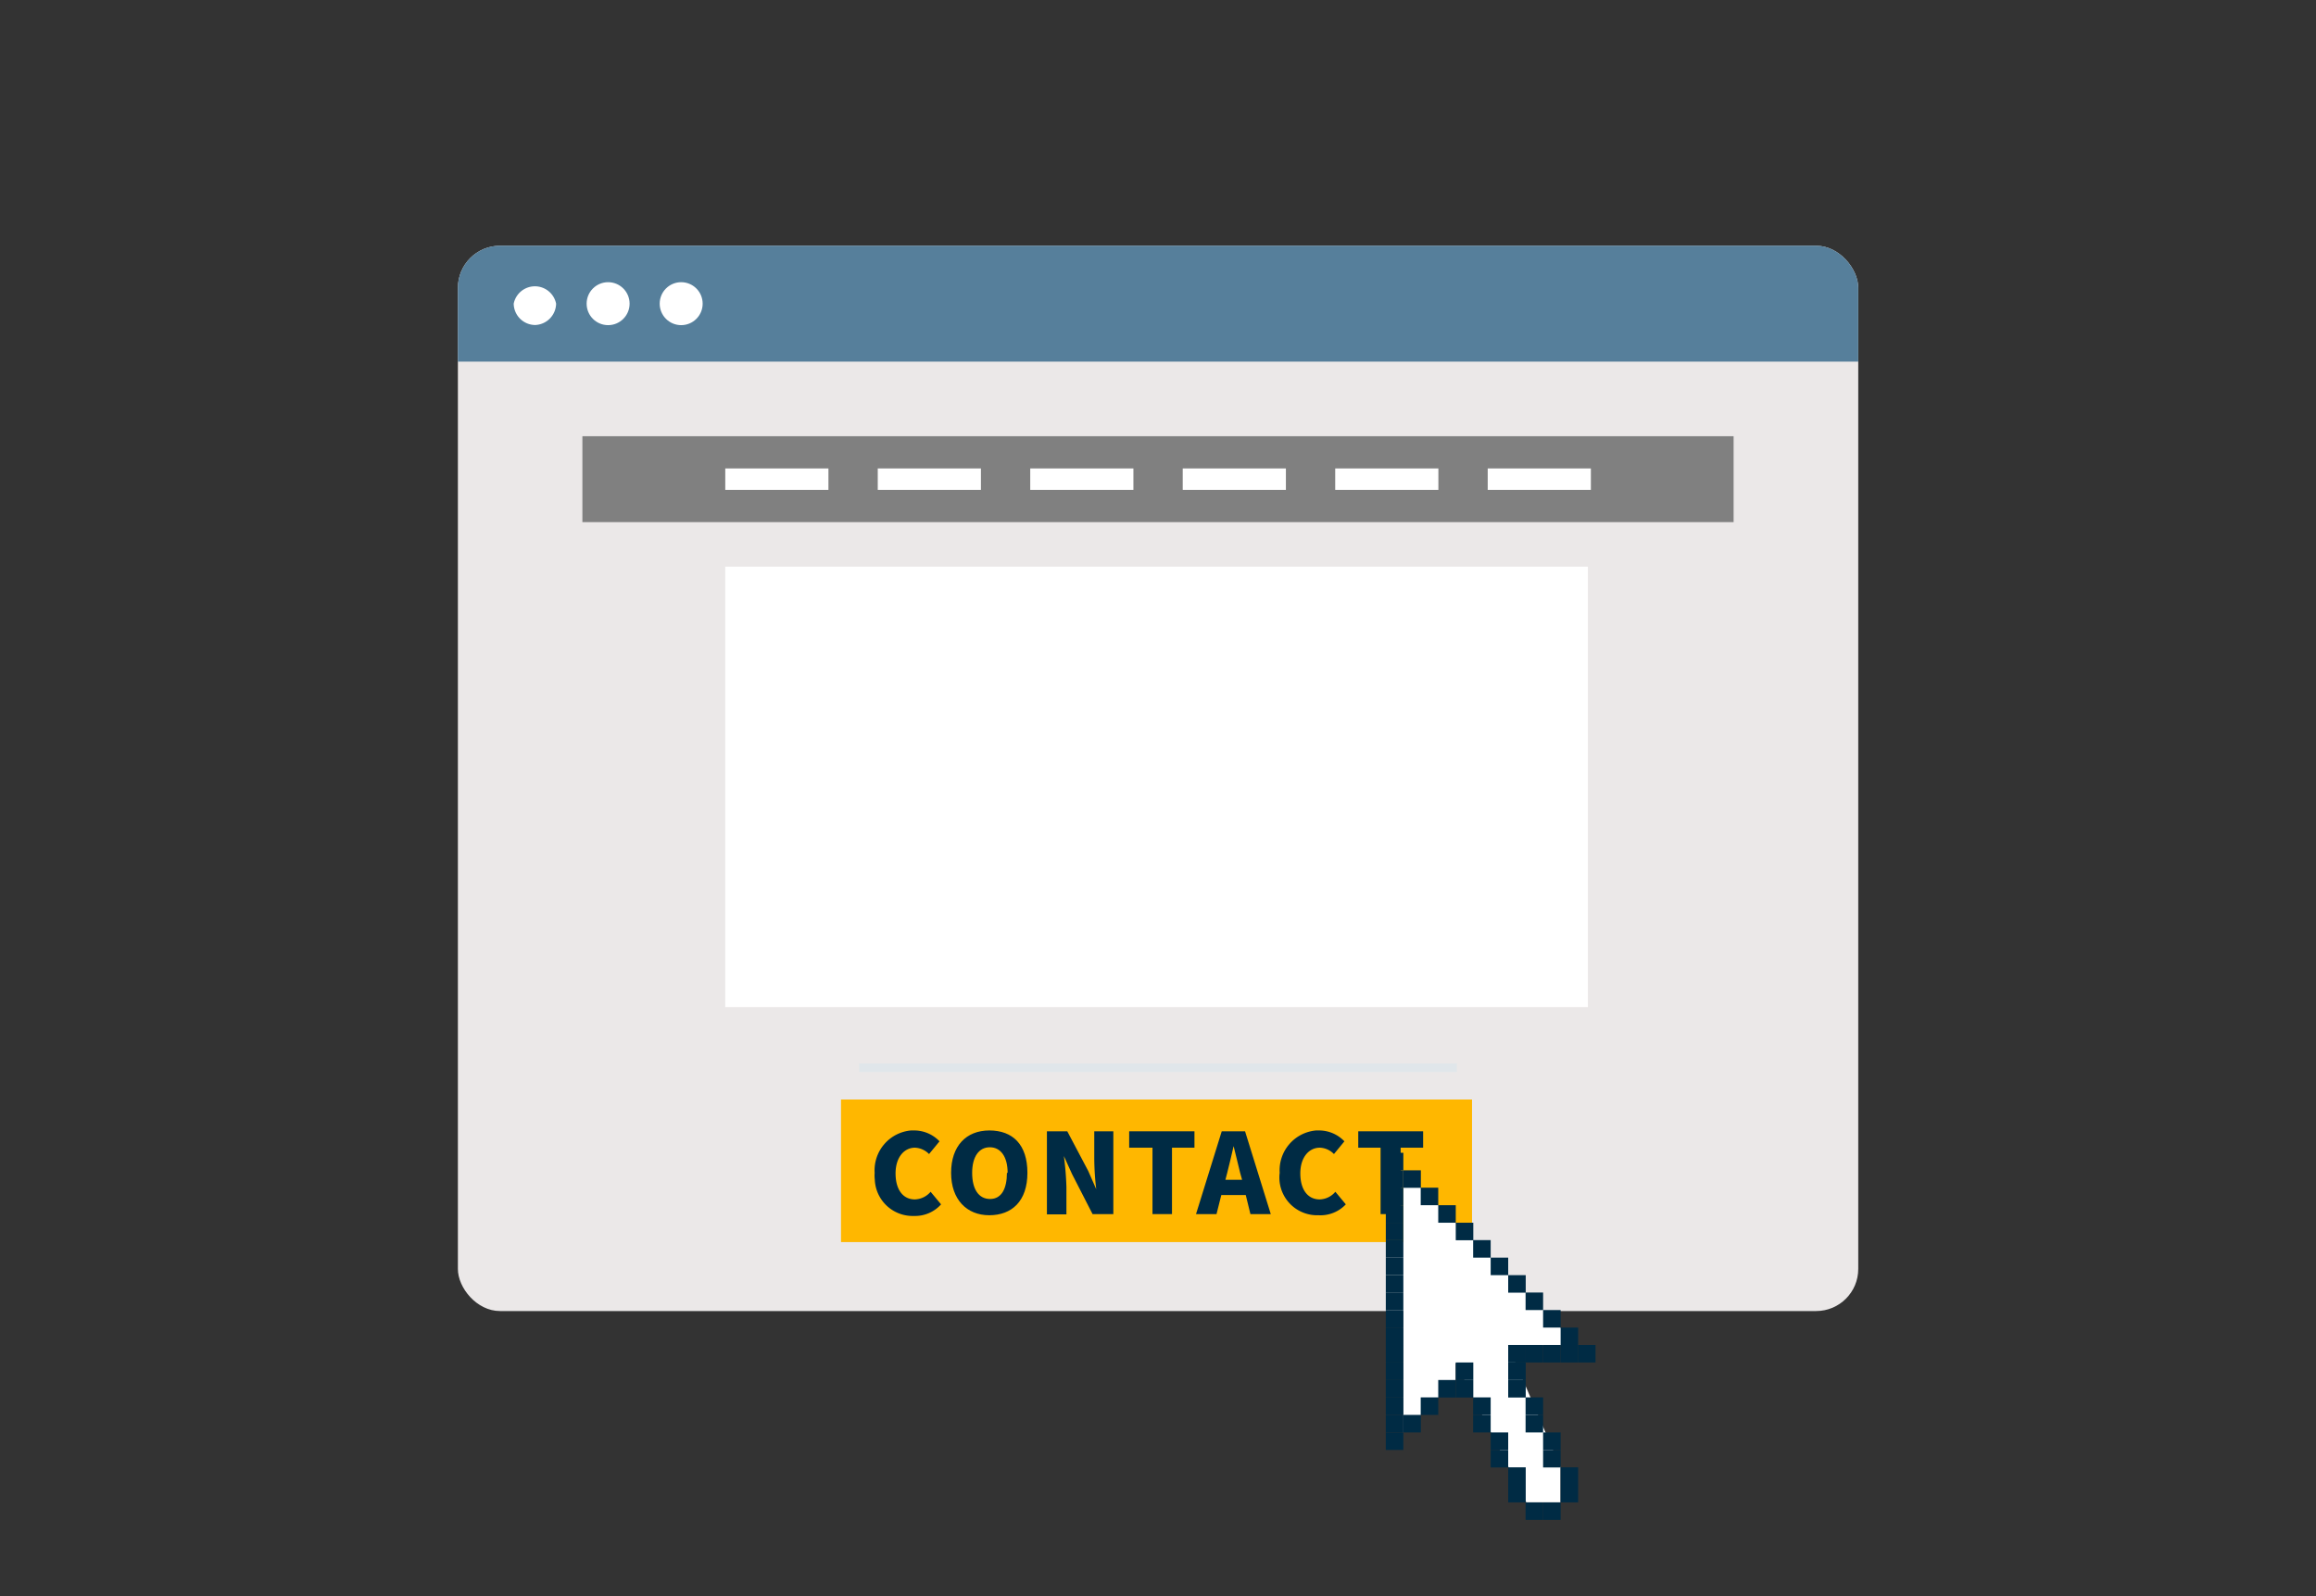
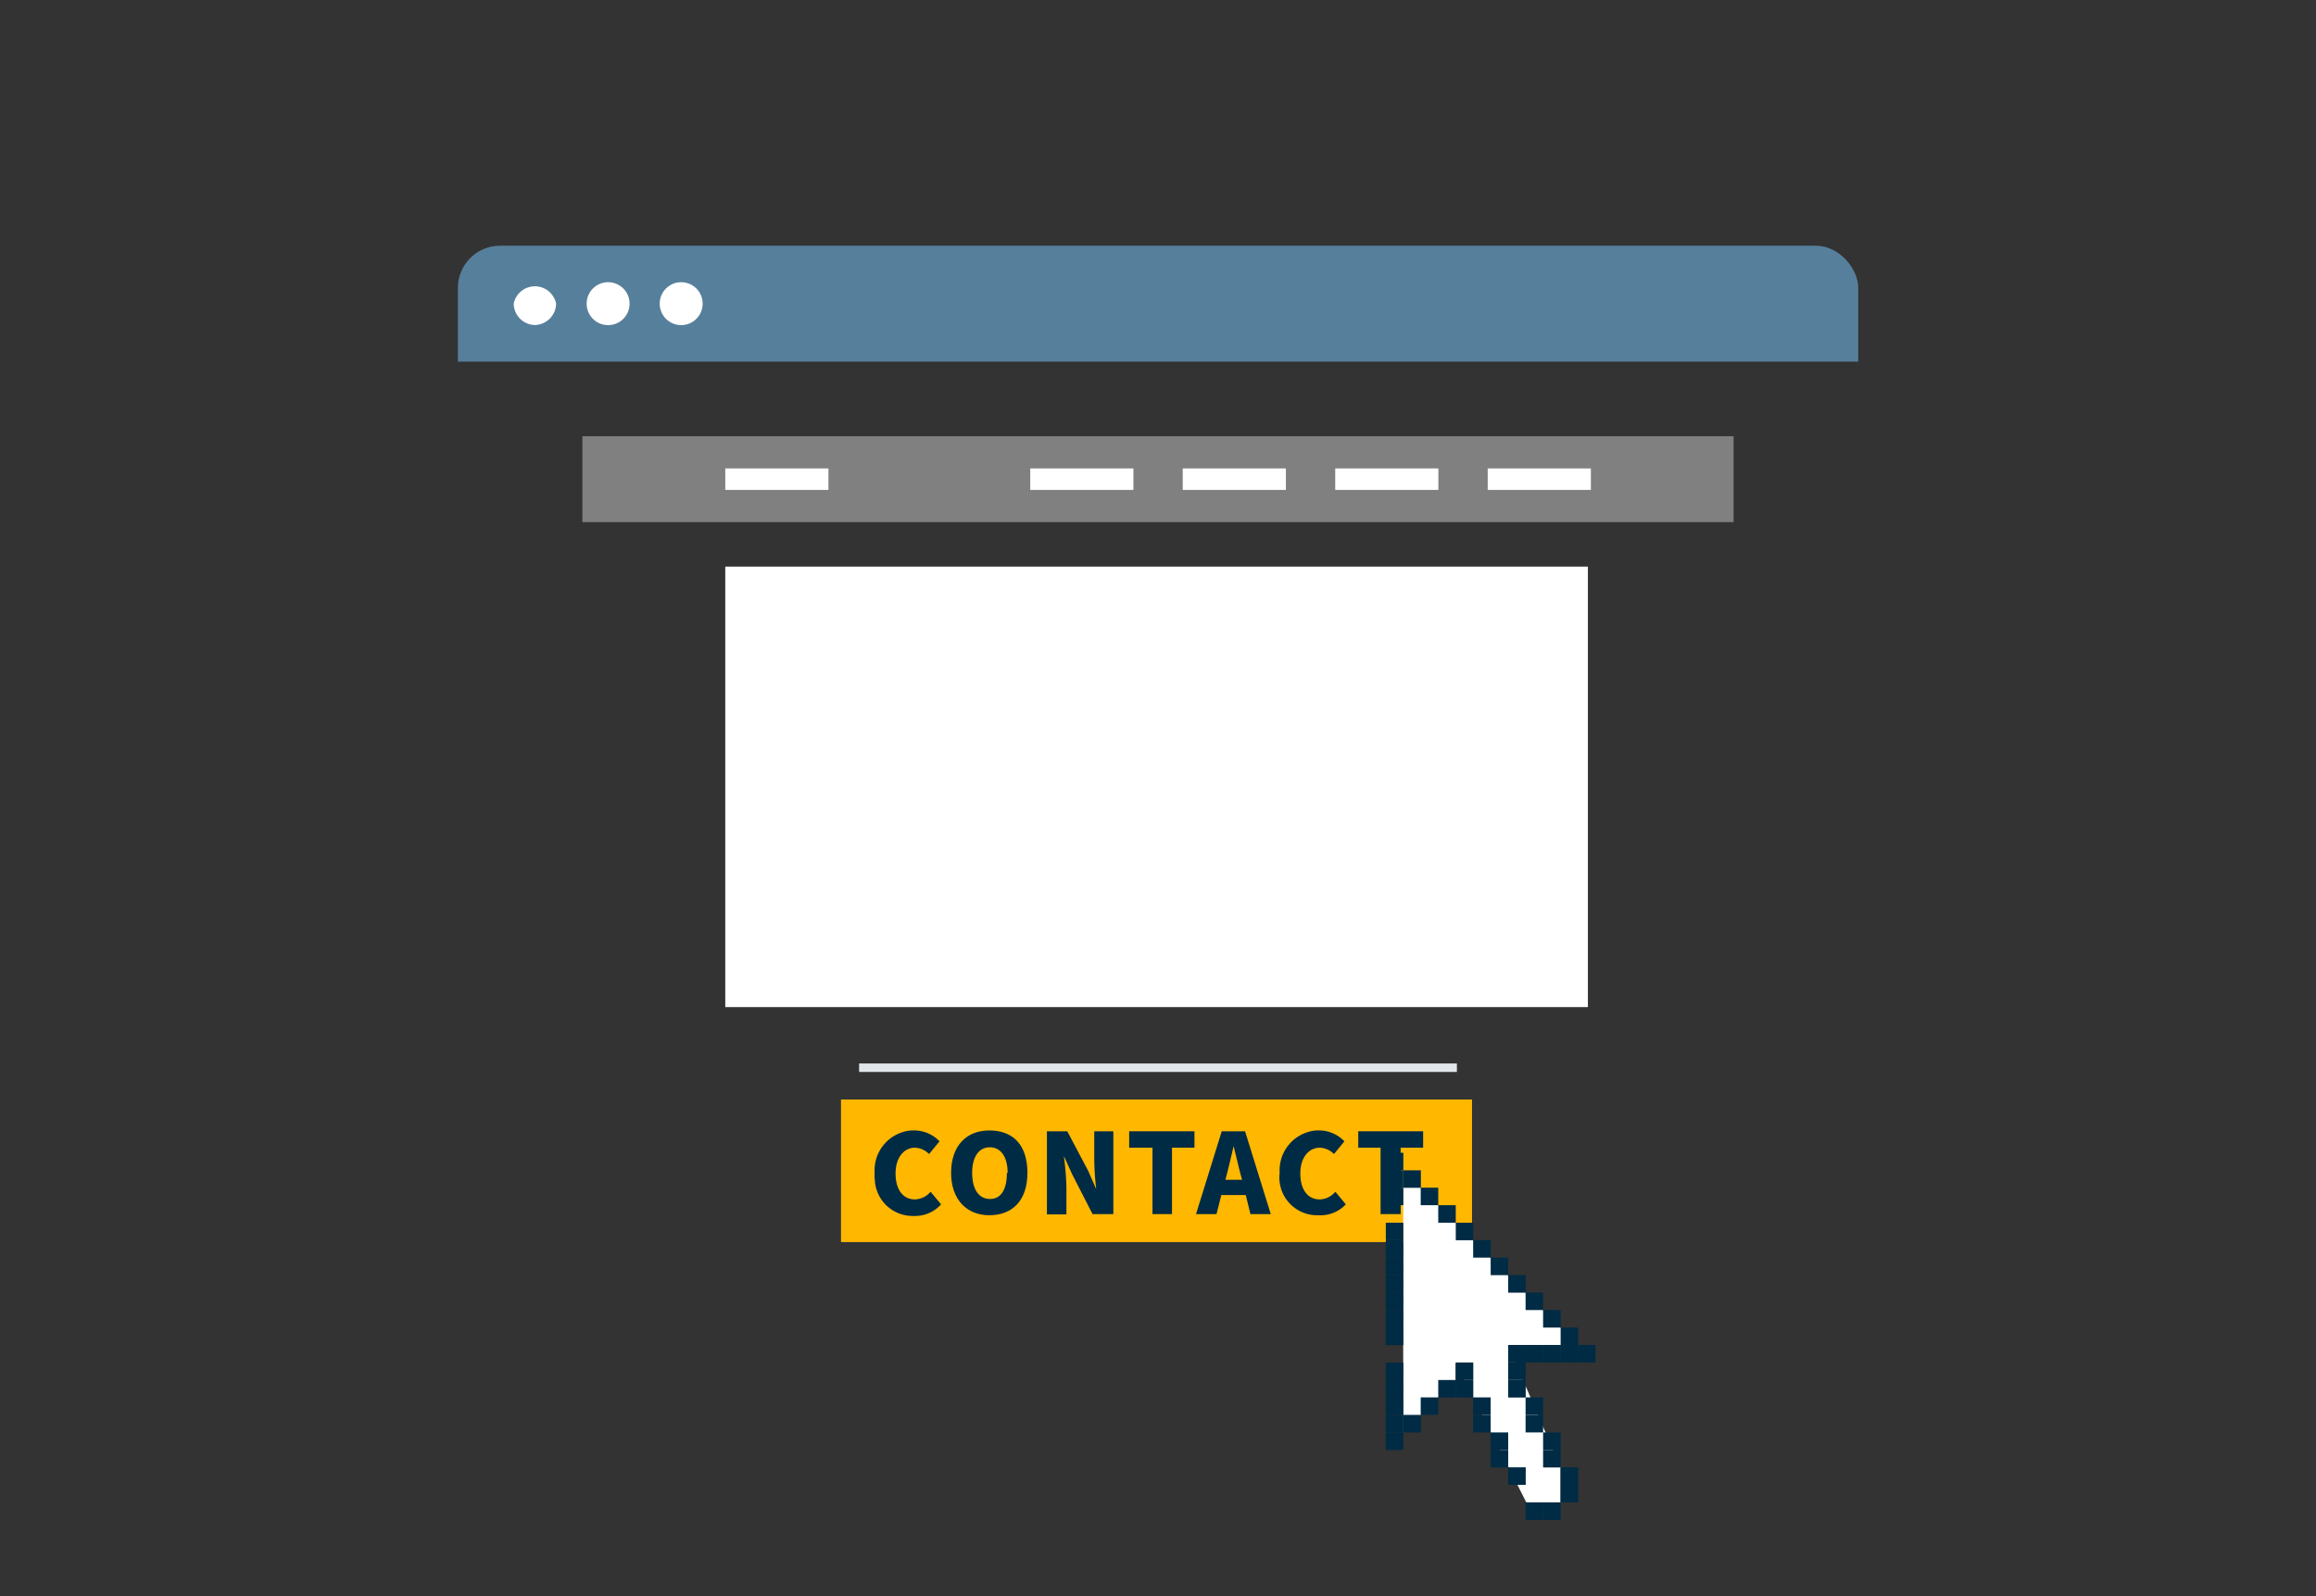
<svg xmlns="http://www.w3.org/2000/svg" id="レイヤー_1" data-name="レイヤー 1" viewBox="0 0 163.88 112.95">
  <rect x="0" y="0" width="163.88" height="112.95" fill="#333333" stroke="none" />
  <defs>
    <style>.cls-1,.cls-9{fill:none;}.cls-2{fill:#ebe8e8;}.cls-3{clip-path:url(#clip-path);}.cls-4{fill:#567f9b;}.cls-10,.cls-5{fill:#fff;}.cls-6{fill:gray;}.cls-7{fill:#ffb700;}.cls-8{fill:#002b44;}.cls-9{stroke:#e0e6ea;stroke-miterlimit:10;stroke-width:0.6px;}.cls-10{fill-rule:evenodd;}</style>
    <clipPath id="clip-path">
      <rect class="cls-1" x="32.4" y="17.39" width="99.09" height="8.2" />
    </clipPath>
  </defs>
-   <rect id="長方形_650" data-name="長方形 650" class="cls-2" x="32.4" y="17.39" width="99.09" height="75.39" rx="2.98" />
  <g class="cls-3">
    <g id="グループ_659" data-name="グループ 659">
      <rect id="長方形_651" data-name="長方形 651" class="cls-4" x="32.4" y="17.39" width="99.09" height="12.46" rx="2.98" />
    </g>
  </g>
  <path id="パス_13173" data-name="パス 13173" class="cls-5" d="M36.35,21.49a1.53,1.53,0,0,1,3,0A1.54,1.54,0,0,1,37.87,23h0A1.53,1.53,0,0,1,36.35,21.49Z" />
  <circle id="楕円形_40" data-name="楕円形 40" class="cls-5" cx="43.03" cy="21.49" r="1.52" />
  <circle id="楕円形_41" data-name="楕円形 41" class="cls-5" cx="48.2" cy="21.49" r="1.52" />
  <rect id="長方形_653" data-name="長方形 653" class="cls-6" x="41.21" y="30.87" width="81.46" height="6.08" />
  <rect id="長方形_654" data-name="長方形 654" class="cls-5" x="51.32" y="33.15" width="7.3" height="1.52" />
-   <rect id="長方形_655" data-name="長方形 655" class="cls-5" x="62.11" y="33.15" width="7.3" height="1.52" />
  <rect id="長方形_656" data-name="長方形 656" class="cls-5" x="72.9" y="33.15" width="7.3" height="1.52" />
  <rect id="長方形_657" data-name="長方形 657" class="cls-5" x="83.69" y="33.15" width="7.3" height="1.52" />
  <rect id="長方形_658" data-name="長方形 658" class="cls-5" x="94.48" y="33.15" width="7.3" height="1.52" />
  <rect id="長方形_659" data-name="長方形 659" class="cls-5" x="105.27" y="33.15" width="7.3" height="1.52" />
  <rect id="長方形_660" data-name="長方形 660" class="cls-5" x="51.32" y="40.1" width="61.04" height="31.17" />
  <rect id="長方形_661" data-name="長方形 661" class="cls-7" x="59.51" y="77.81" width="44.65" height="10.09" />
  <path id="パス_13174" data-name="パス 13174" class="cls-8" d="M61.89,83A2.83,2.83,0,0,1,64.46,80h.23a2.47,2.47,0,0,1,1.79.77l-.74.9a1.48,1.48,0,0,0-1-.45c-.75,0-1.37.67-1.37,1.82s.53,1.84,1.36,1.84a1.52,1.52,0,0,0,1.12-.54l.74.89a2.46,2.46,0,0,1-1.91.82,2.68,2.68,0,0,1-2.78-2.57A2.61,2.61,0,0,1,61.89,83Z" />
  <path id="パス_13175" data-name="パス 13175" class="cls-8" d="M67.3,83c0-1.89,1.06-3,2.71-3S72.7,81,72.7,83,71.6,86,70,86,67.3,84.88,67.3,83Zm4,0c0-1.14-.49-1.81-1.26-1.81s-1.25.67-1.25,1.81.45,1.85,1.27,1.85S71.25,84.1,71.25,83Z" />
  <path id="パス_13176" data-name="パス 13176" class="cls-8" d="M74.08,80.06h1.44L77,82.86l.57,1.3h0A19.59,19.59,0,0,1,77.43,82V80.06h1.35v5.86H77.31l-1.45-2.83-.58-1.28h0A21.16,21.16,0,0,1,75.46,84v1.94H74.08Z" />
  <path id="パス_13177" data-name="パス 13177" class="cls-8" d="M81.55,81.22H79.9V80.06h4.62v1.16H82.93v4.7H81.55Z" />
  <path id="パス_13178" data-name="パス 13178" class="cls-8" d="M88.15,84.57H86.42l-.34,1.35H84.63l1.82-5.86H88.1l1.82,5.86H88.48Zm-.26-1.08-.14-.5c-.15-.58-.3-1.28-.46-1.88h0c-.14.61-.3,1.3-.45,1.88l-.13.5Z" />
  <path id="パス_13179" data-name="パス 13179" class="cls-8" d="M90.55,83A2.83,2.83,0,0,1,93.12,80h.23a2.47,2.47,0,0,1,1.78.77l-.74.9a1.46,1.46,0,0,0-1-.45c-.76,0-1.38.67-1.38,1.82s.53,1.84,1.37,1.84a1.5,1.5,0,0,0,1.11-.54l.74.89A2.46,2.46,0,0,1,93.3,86a2.67,2.67,0,0,1-2.77-2.58A2.55,2.55,0,0,1,90.55,83Z" />
  <path id="パス_13180" data-name="パス 13180" class="cls-8" d="M97.69,81.22H96.11V80.06h4.59v1.16H99.11v4.7H97.69Z" />
  <line id="線_93" data-name="線 93" class="cls-9" x1="60.79" y1="75.56" x2="103.09" y2="75.56" />
  <path id="パス_13182" data-name="パス 13182" class="cls-10" d="M103,97.66l-3.71,3.71V82.82l12.36,12.37h-4.94l3.71,8.65v2.48H108L103,96.42Z" />
  <rect id="長方形_662" data-name="長方形 662" class="cls-8" x="100.53" y="84.05" width="1.24" height="1.24" />
  <rect id="長方形_663" data-name="長方形 663" class="cls-8" x="99.3" y="82.82" width="1.24" height="1.24" />
  <rect id="長方形_664" data-name="長方形 664" class="cls-8" x="98.06" y="81.58" width="1.24" height="1.24" />
  <rect id="長方形_665" data-name="長方形 665" class="cls-8" x="98.06" y="82.82" width="1.24" height="1.24" />
  <rect id="長方形_666" data-name="長方形 666" class="cls-8" x="98.06" y="84.05" width="1.24" height="1.24" />
-   <rect id="長方形_667" data-name="長方形 667" class="cls-8" x="98.06" y="85.29" width="1.24" height="1.24" />
  <rect id="長方形_668" data-name="長方形 668" class="cls-8" x="98.06" y="86.53" width="1.24" height="1.24" />
  <rect id="長方形_669" data-name="長方形 669" class="cls-8" x="98.06" y="87.76" width="1.24" height="1.24" />
  <rect id="長方形_670" data-name="長方形 670" class="cls-8" x="98.06" y="89" width="1.24" height="1.24" />
  <rect id="長方形_671" data-name="長方形 671" class="cls-8" x="98.06" y="90.24" width="1.24" height="1.24" />
  <rect id="長方形_672" data-name="長方形 672" class="cls-8" x="98.06" y="91.47" width="1.24" height="1.24" />
  <rect id="長方形_673" data-name="長方形 673" class="cls-8" x="98.06" y="92.71" width="1.24" height="1.24" />
  <rect id="長方形_674" data-name="長方形 674" class="cls-8" x="98.06" y="93.95" width="1.24" height="1.24" />
-   <rect id="長方形_675" data-name="長方形 675" class="cls-8" x="98.06" y="95.18" width="1.24" height="1.24" />
  <rect id="長方形_676" data-name="長方形 676" class="cls-8" x="98.06" y="96.42" width="1.24" height="1.24" />
  <rect id="長方形_677" data-name="長方形 677" class="cls-8" x="98.06" y="97.66" width="1.24" height="1.24" />
  <rect id="長方形_678" data-name="長方形 678" class="cls-8" x="98.06" y="98.89" width="1.24" height="1.24" />
  <rect id="長方形_679" data-name="長方形 679" class="cls-8" x="98.06" y="100.13" width="1.24" height="1.24" />
  <rect id="長方形_680" data-name="長方形 680" class="cls-8" x="101.77" y="85.29" width="1.24" height="1.24" />
  <rect id="長方形_681" data-name="長方形 681" class="cls-8" x="103.01" y="86.53" width="1.24" height="1.24" />
  <rect id="長方形_682" data-name="長方形 682" class="cls-8" x="104.24" y="87.76" width="1.24" height="1.24" />
  <rect id="長方形_683" data-name="長方形 683" class="cls-8" x="105.48" y="89" width="1.24" height="1.24" />
  <rect id="長方形_684" data-name="長方形 684" class="cls-8" x="106.72" y="90.24" width="1.24" height="1.24" />
  <rect id="長方形_685" data-name="長方形 685" class="cls-8" x="107.95" y="91.47" width="1.24" height="1.24" />
  <rect id="長方形_686" data-name="長方形 686" class="cls-8" x="109.19" y="92.71" width="1.24" height="1.24" />
  <rect id="長方形_687" data-name="長方形 687" class="cls-8" x="110.43" y="93.95" width="1.24" height="1.24" />
  <rect id="長方形_688" data-name="長方形 688" class="cls-8" x="110.43" y="95.18" width="1.24" height="1.24" />
  <rect id="長方形_689" data-name="長方形 689" class="cls-8" x="111.66" y="95.18" width="1.24" height="1.24" />
  <rect id="長方形_690" data-name="長方形 690" class="cls-8" x="109.19" y="95.18" width="1.24" height="1.24" />
  <rect id="長方形_691" data-name="長方形 691" class="cls-8" x="106.72" y="95.18" width="1.24" height="1.24" />
  <rect id="長方形_692" data-name="長方形 692" class="cls-8" x="106.72" y="96.42" width="1.24" height="1.24" />
  <rect id="長方形_693" data-name="長方形 693" class="cls-8" x="106.72" y="97.66" width="1.24" height="1.24" />
  <rect id="長方形_694" data-name="長方形 694" class="cls-8" x="107.95" y="98.89" width="1.24" height="1.24" />
  <rect id="長方形_695" data-name="長方形 695" class="cls-8" x="107.95" y="100.13" width="1.24" height="1.24" />
  <rect id="長方形_696" data-name="長方形 696" class="cls-8" x="109.19" y="101.37" width="1.24" height="1.24" />
  <rect id="長方形_697" data-name="長方形 697" class="cls-8" x="109.19" y="102.61" width="1.24" height="1.24" />
  <rect id="長方形_698" data-name="長方形 698" class="cls-8" x="110.43" y="103.84" width="1.24" height="1.24" />
  <rect id="長方形_699" data-name="長方形 699" class="cls-8" x="110.43" y="105.08" width="1.24" height="1.24" />
  <rect id="長方形_700" data-name="長方形 700" class="cls-8" x="106.72" y="103.84" width="1.24" height="1.24" />
-   <rect id="長方形_701" data-name="長方形 701" class="cls-8" x="106.72" y="105.08" width="1.24" height="1.24" />
  <rect id="長方形_702" data-name="長方形 702" class="cls-8" x="105.48" y="101.37" width="1.24" height="1.24" />
  <rect id="長方形_703" data-name="長方形 703" class="cls-8" x="105.48" y="102.61" width="1.24" height="1.24" />
  <rect id="長方形_704" data-name="長方形 704" class="cls-8" x="104.24" y="98.89" width="1.24" height="1.24" />
  <rect id="長方形_705" data-name="長方形 705" class="cls-8" x="104.24" y="100.13" width="1.24" height="1.24" />
  <rect id="長方形_706" data-name="長方形 706" class="cls-8" x="103.01" y="96.42" width="1.24" height="1.24" />
  <rect id="長方形_707" data-name="長方形 707" class="cls-8" x="103.01" y="97.66" width="1.24" height="1.24" />
  <rect id="長方形_708" data-name="長方形 708" class="cls-8" x="101.77" y="97.66" width="1.24" height="1.24" />
  <rect id="長方形_709" data-name="長方形 709" class="cls-8" x="100.53" y="98.89" width="1.24" height="1.24" />
  <rect id="長方形_710" data-name="長方形 710" class="cls-8" x="99.3" y="100.13" width="1.24" height="1.24" />
  <rect id="長方形_711" data-name="長方形 711" class="cls-8" x="98.06" y="101.37" width="1.24" height="1.24" />
  <rect id="長方形_712" data-name="長方形 712" class="cls-8" x="107.95" y="106.32" width="1.24" height="1.24" />
  <rect id="長方形_713" data-name="長方形 713" class="cls-8" x="109.19" y="106.32" width="1.24" height="1.24" />
  <rect id="長方形_714" data-name="長方形 714" class="cls-8" x="107.95" y="95.18" width="1.24" height="1.24" />
</svg>